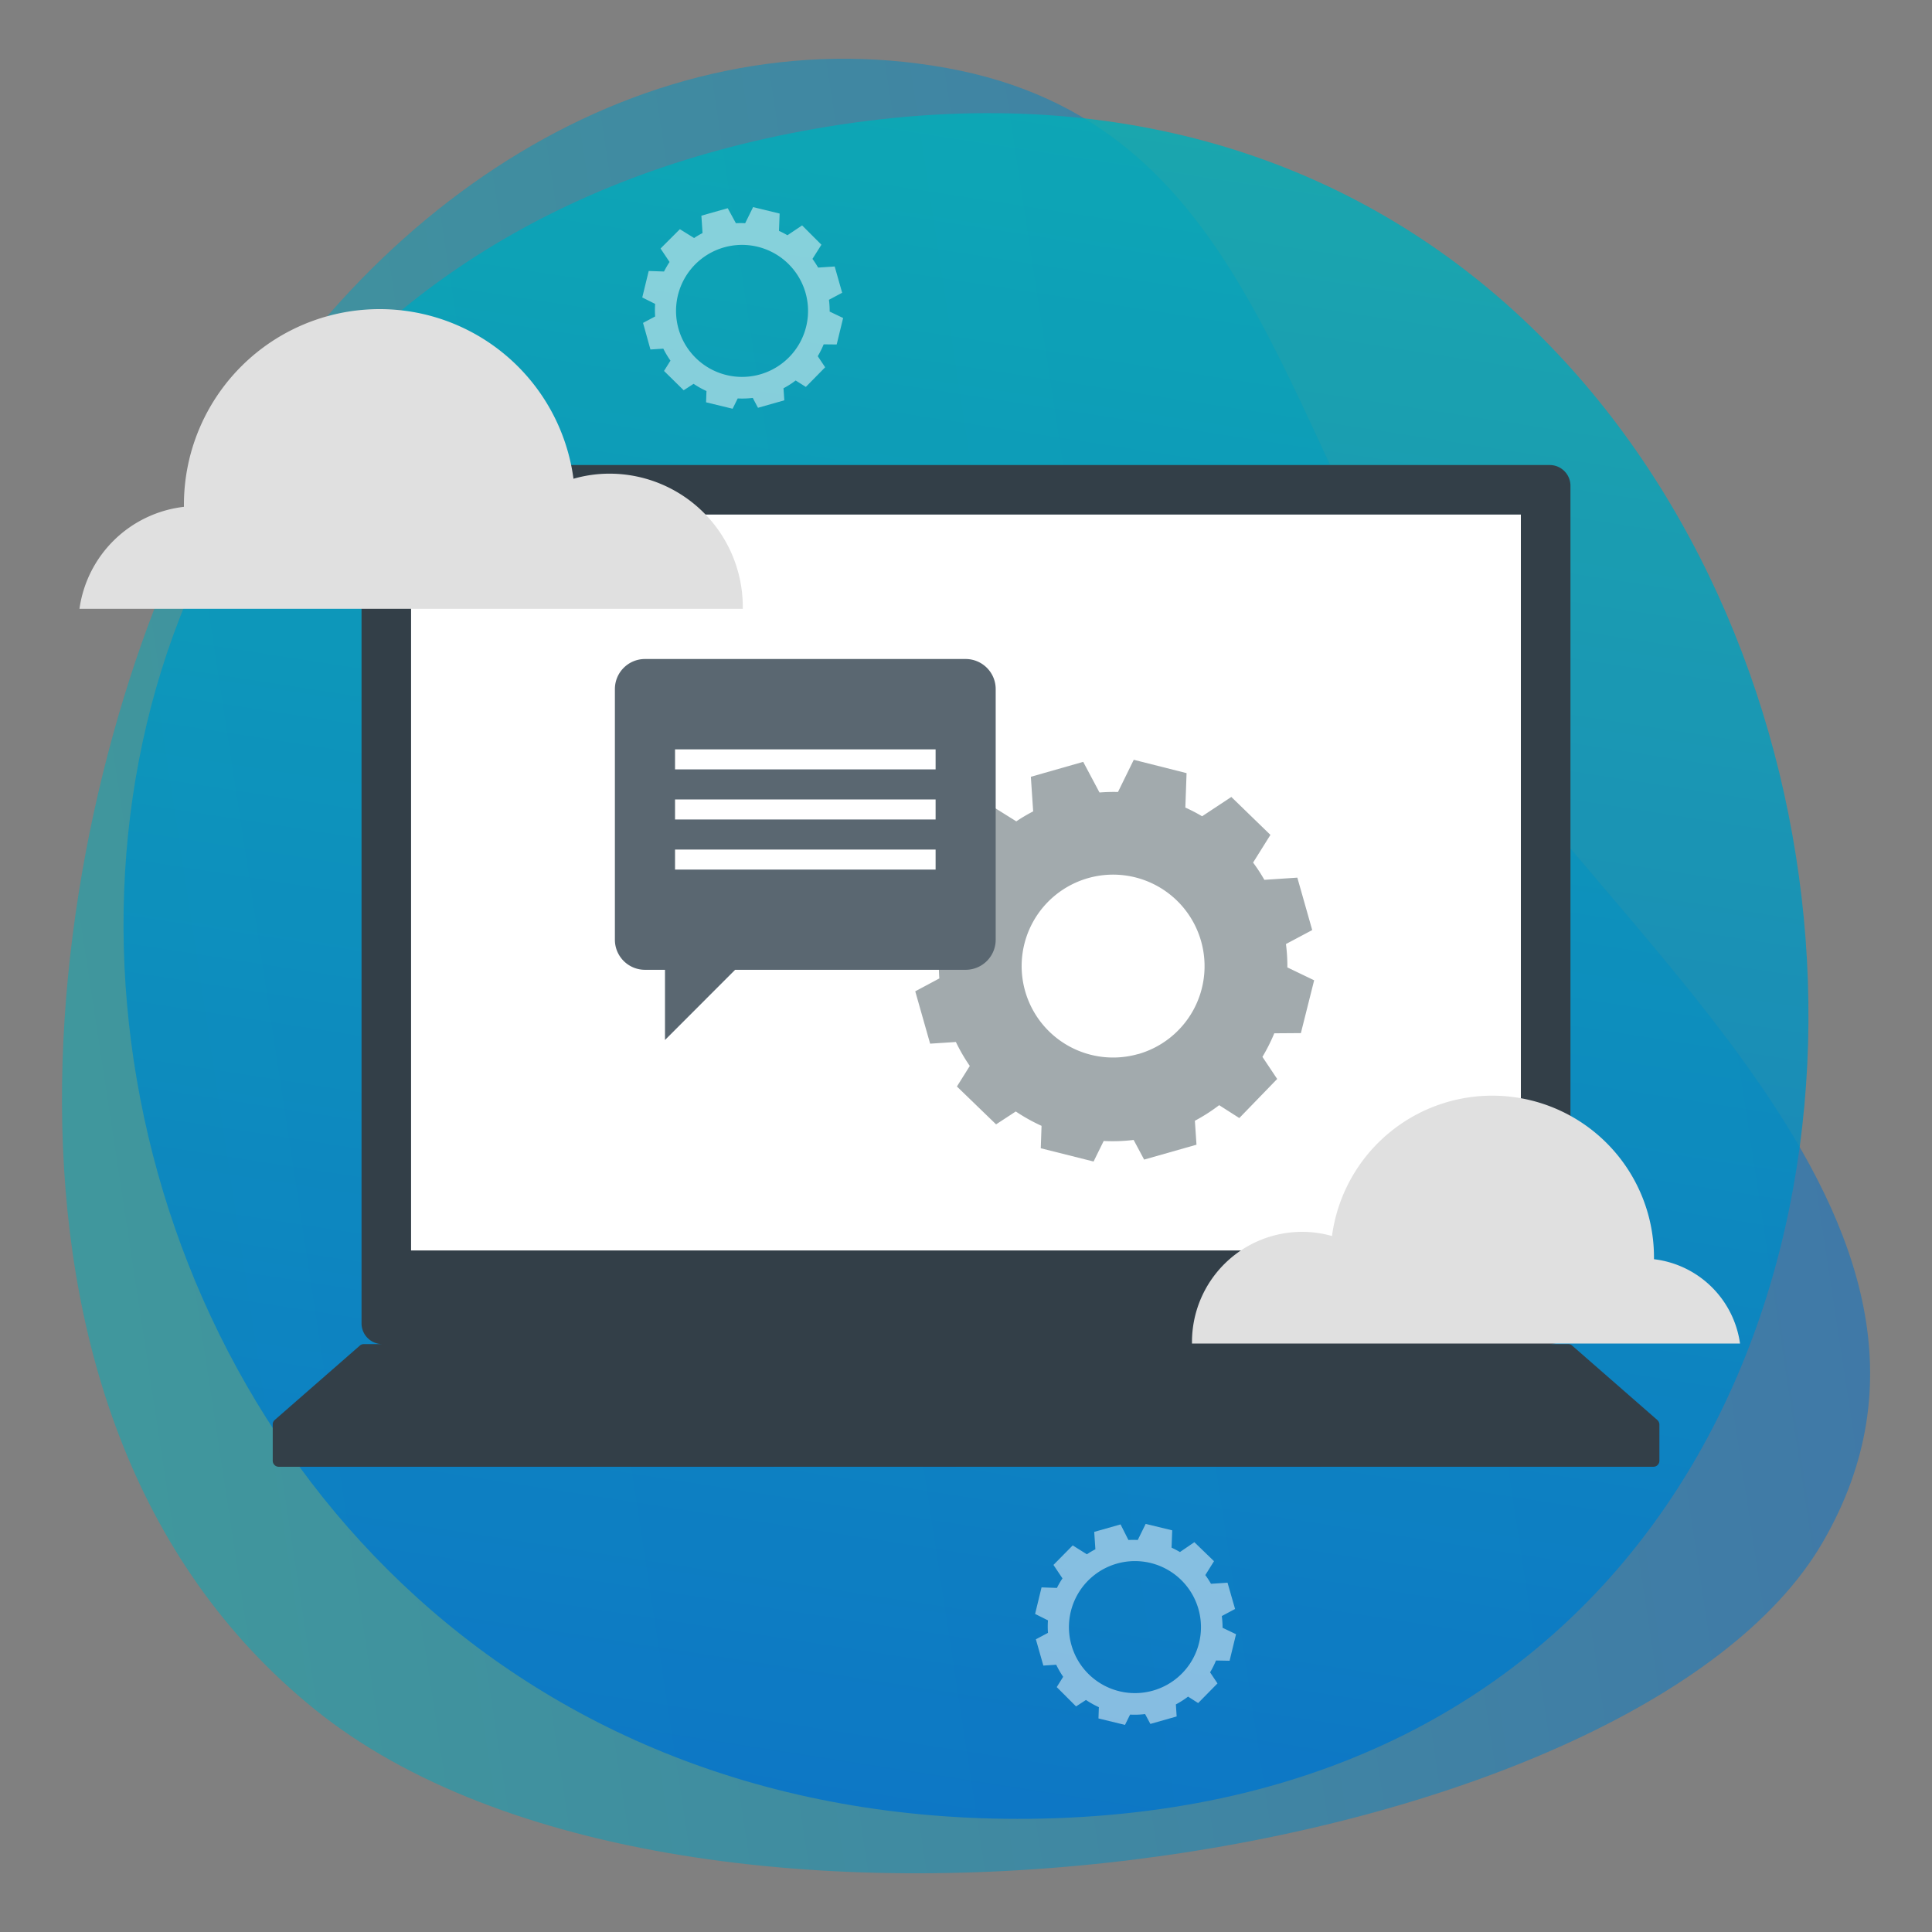
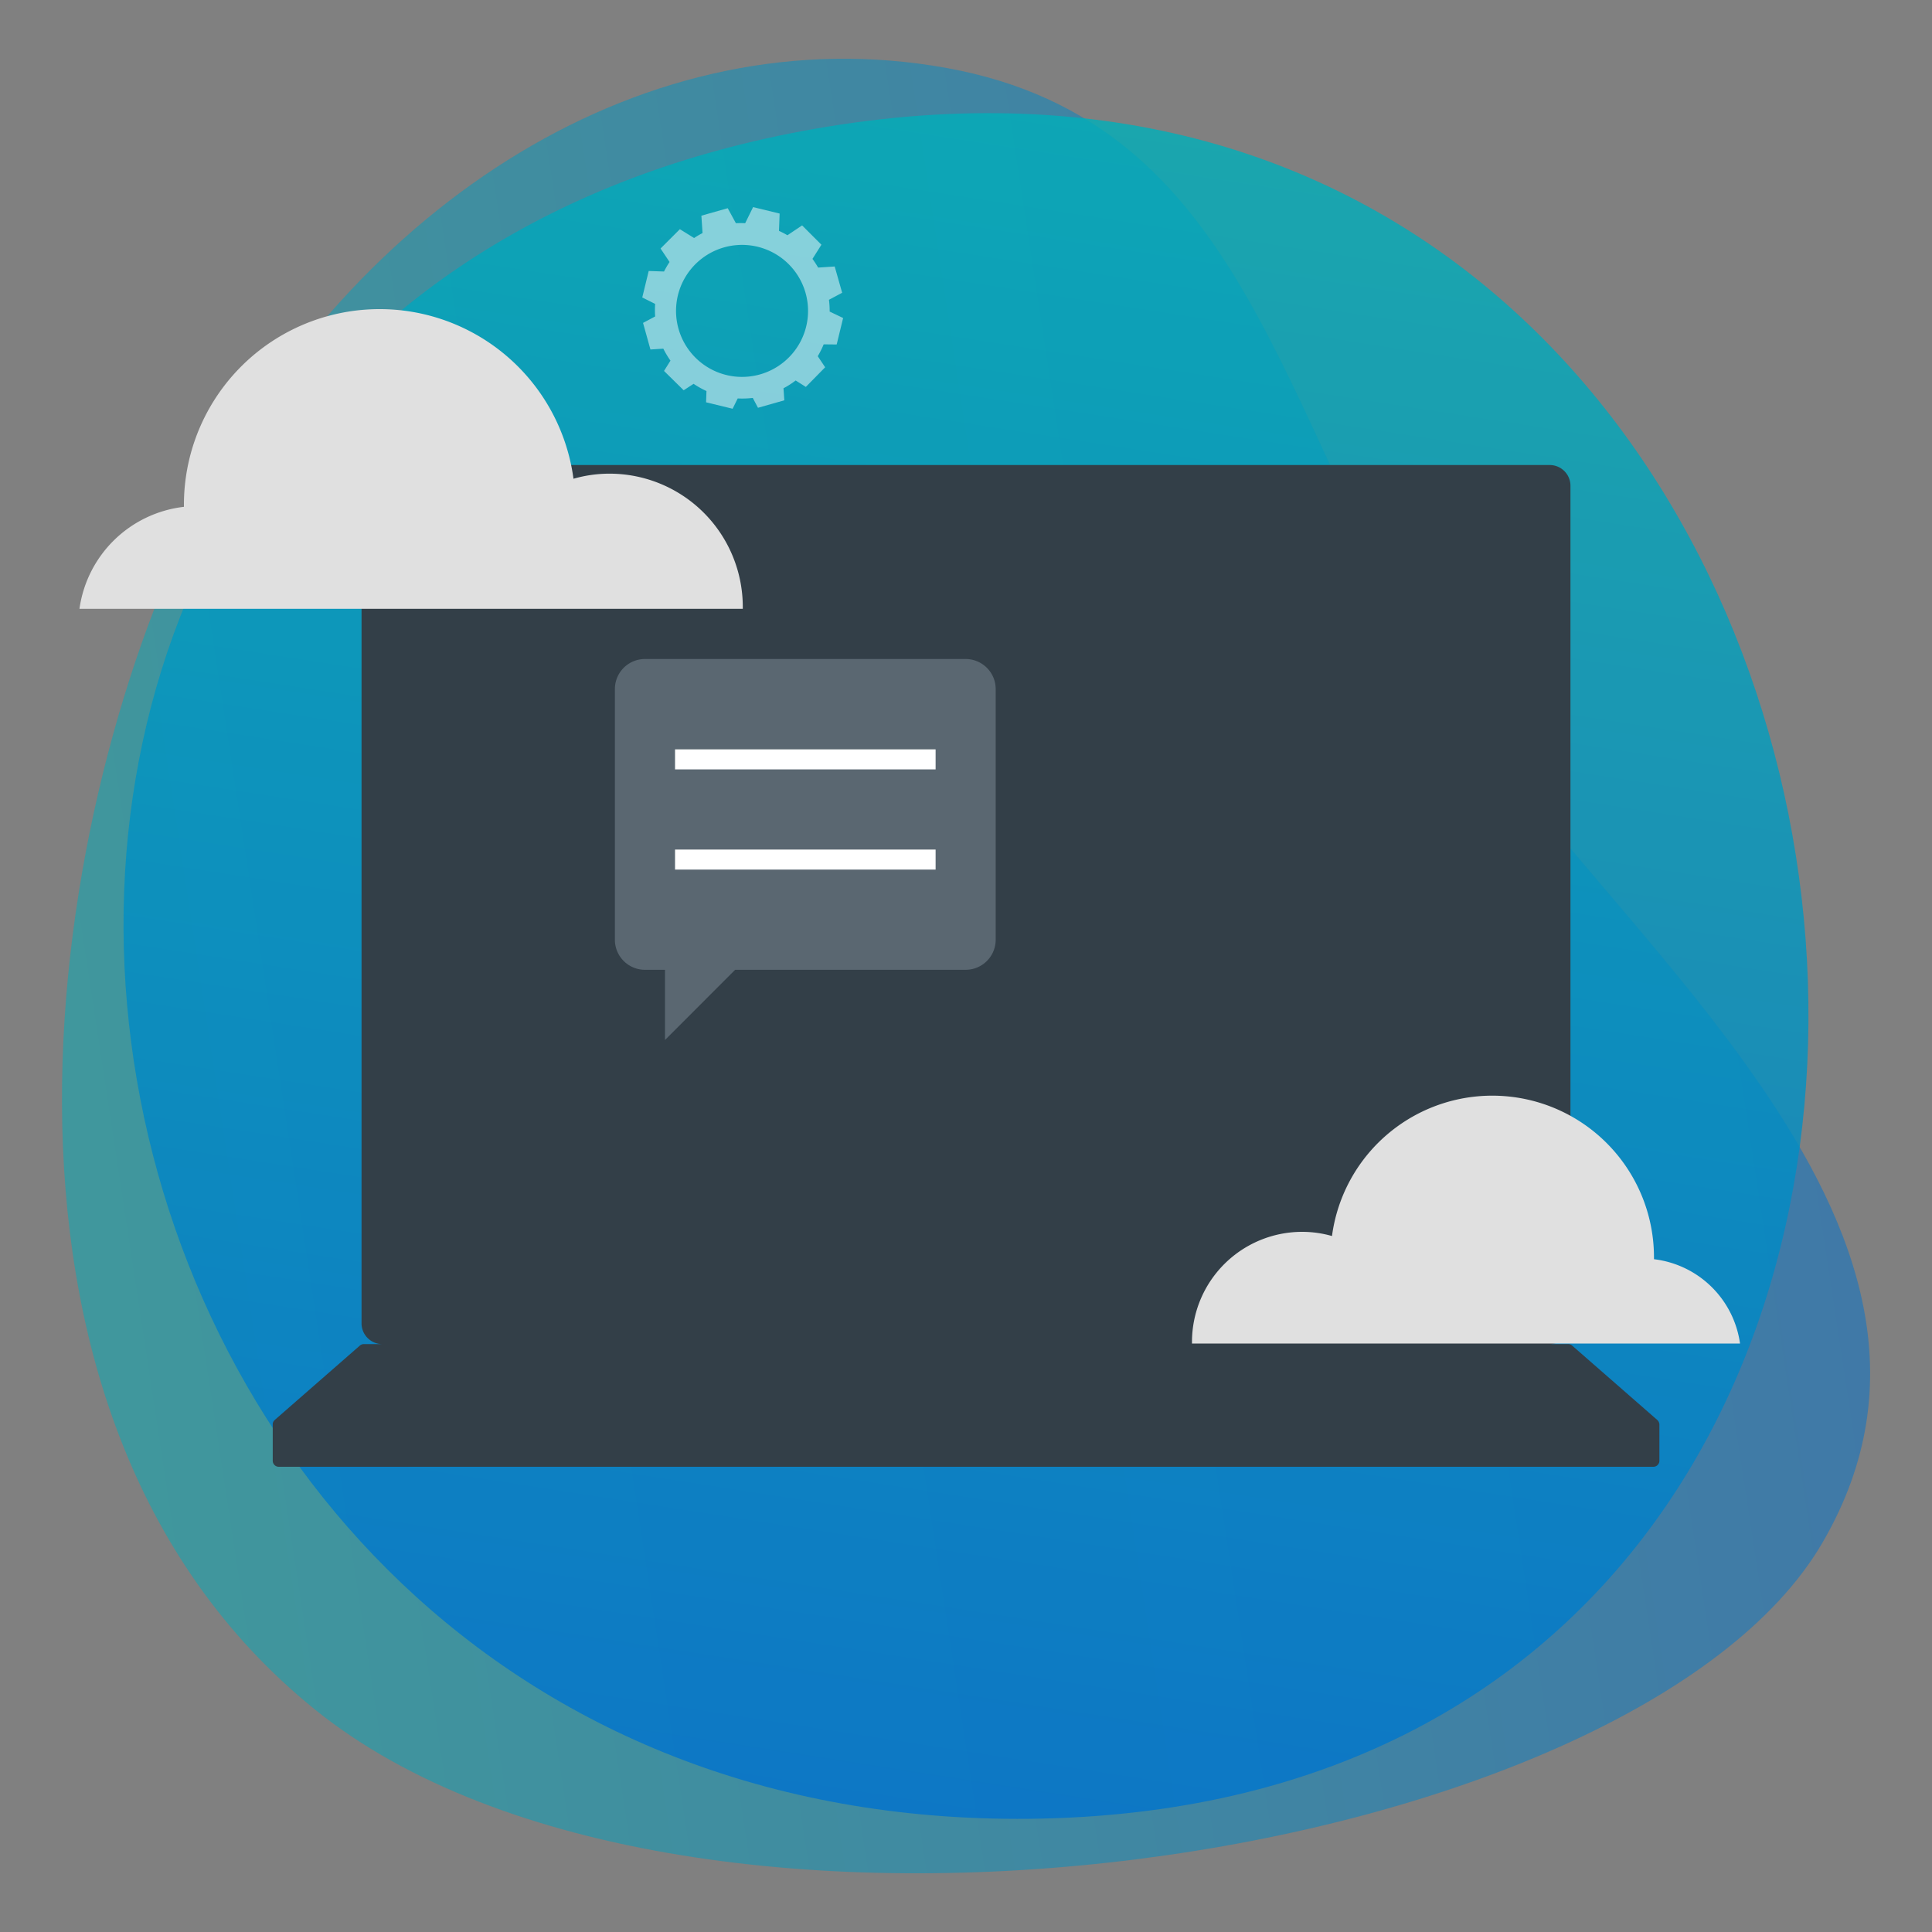
<svg xmlns="http://www.w3.org/2000/svg" xmlns:xlink="http://www.w3.org/1999/xlink" viewBox="0 0 300 300">
  <rect x="0" y="0" width="300" height="300" fill="#808080" stroke="none" />
  <defs>
    <linearGradient id="a" data-name="New Gradient Swatch copy 2" x1="-289.92" y1="288.06" x2="-16.24" y2="288.06" gradientTransform="translate(250.85 -157.74) rotate(-8.66)" gradientUnits="userSpaceOnUse">
      <stop offset="0" stop-color="#00afb9" />
      <stop offset="1" stop-color="#0072ce" />
    </linearGradient>
    <linearGradient id="b" x1="654.85" y1="-3054.93" x2="919.37" y2="-3054.93" gradientTransform="translate(-2748.19 -1096.06) rotate(98.8)" xlink:href="#a" />
  </defs>
  <title>student-information-f</title>
  <g style="isolation: isolate">
    <g>
      <path d="M283,239.53c29.09-50-35.41-95.17-60-135.29S193.6,19,147,10.56,55.31,31.66,31.43,77.8-8.67,219,48.94,265.48,253.9,289.53,283,239.53Z" style="opacity: 0.5;fill: url(#a)" />
      <g style="opacity: 0.8;mix-blend-mode: multiply">
        <path d="M159.86,282.42C341.49,280.51,308.37-9.73,128.54,19.66-37.74,46.83-4.07,284.14,159.86,282.42Z" style="fill: url(#b)" />
      </g>
      <g>
        <path d="M257.65,221.07a.91.91,0,0,0-.3-.57l-13.23-11.56a.93.93,0,0,0-.62-.23h-2.86a3.22,3.22,0,0,0,3.22-3.21V75.42a3.22,3.22,0,0,0-3.22-3.21H59.36a3.22,3.22,0,0,0-3.22,3.21V205.5a3.22,3.22,0,0,0,3.22,3.21H56.5a.93.93,0,0,0-.62.23L42.65,220.5a.91.91,0,0,0-.3.57h0v5.69a.94.94,0,0,0,.94,1H256.73a.94.94,0,0,0,.94-1v-5.69Z" style="fill: #333f48" />
-         <rect x="63.83" y="79.9" width="172.33" height="114.27" style="fill: #fff" />
      </g>
      <path d="M12.34,94.54h103c0-.1,0-.19,0-.29a20.7,20.7,0,0,0-20.7-20.7,20.24,20.24,0,0,0-5.59.79A30.38,30.38,0,0,0,28.56,78.5v.2A18.52,18.52,0,0,0,12.34,94.54Z" style="fill: #e0e0e0" />
-       <path d="M202,160.42l2.06-8.2-4.16-2a26.1,26.1,0,0,0-.22-3.63l4.08-2.17-2.31-8.14-5.12.34a26.81,26.81,0,0,0-1.75-2.68l2.69-4.3-6.07-5.89-4.54,3a25.61,25.61,0,0,0-2.6-1.35l.19-5.35-8.2-2.07-2.45,5a27.58,27.58,0,0,0-2.87.08l-2.53-4.76-8.13,2.32.36,5.37a26.16,26.16,0,0,0-2.62,1.55l-4.38-2.74-5.89,6.07,2.79,4.16a27.92,27.92,0,0,0-1.71,3l-4.75-.17-2.06,8.2,4.05,2a26.3,26.3,0,0,0,0,3.87l-3.74,2,2.31,8.13,4-.26a27.34,27.34,0,0,0,2.16,3.72l-2,3.19,6.08,5.88,3.06-2a28,28,0,0,0,4,2.23l-.12,3.48,8.2,2.06,1.57-3.19a26.86,26.86,0,0,0,4.65-.16l1.63,3.05,8.13-2.31-.25-3.72a27.2,27.2,0,0,0,3.77-2.42l3.13,2,5.88-6.07-2.29-3.43a27.83,27.83,0,0,0,1.84-3.66Zm-25.27,3.25a14.2,14.2,0,1,1,9.77-17.54A14.2,14.2,0,0,1,176.77,163.67Z" style="fill: #a2aaad" />
      <g>
        <path d="M95.48,145.93a4.67,4.67,0,0,0,4.67,4.66h3.11v10.9l10.89-10.9h35.79a4.67,4.67,0,0,0,4.67-4.66V107a4.67,4.67,0,0,0-4.67-4.67H100.15A4.67,4.67,0,0,0,95.48,107Z" style="fill: #5a6771" />
        <rect x="104.82" y="116.36" width="40.46" height="3.11" style="fill: #fff" />
-         <rect x="104.82" y="124.14" width="40.46" height="3.11" style="fill: #fff" />
        <rect x="104.82" y="131.92" width="40.46" height="3.11" style="fill: #fff" />
      </g>
      <path d="M270.19,208.62h-85.1c0-.08,0-.15,0-.23a17.11,17.11,0,0,1,17.12-17.11,16.8,16.8,0,0,1,4.62.65,25.11,25.11,0,0,1,50,3.43c0,.06,0,.11,0,.17A15.32,15.32,0,0,1,270.19,208.62Z" style="fill: #e0e0e0" />
      <g style="opacity: 0.5">
        <path d="M129.92,53.49l1-4.11-2.09-1a14,14,0,0,0-.11-1.83l2.05-1.09-1.16-4.08-2.57.17a15.65,15.65,0,0,0-.88-1.35L127.55,38l-3-3-2.28,1.53a13.56,13.56,0,0,0-1.31-.68l.1-2.69-4.12-1-1.23,2.5a13.84,13.84,0,0,0-1.44,0L113,32.33l-4.09,1.16.18,2.7a13.21,13.21,0,0,0-1.31.77l-2.21-1.37-3,3,1.4,2.09a14.6,14.6,0,0,0-.86,1.48l-2.38-.08-1,4.11,2,1a14.1,14.1,0,0,0,0,1.95l-1.88,1L101,54.27l2-.13A14.48,14.48,0,0,0,104.11,56l-1,1.6,3.05,3,1.54-1a14.11,14.11,0,0,0,2,1.12l-.06,1.75,4.12,1,.79-1.6a14.16,14.16,0,0,0,2.34-.08l.81,1.53,4.09-1.16-.13-1.87a13.21,13.21,0,0,0,1.89-1.21l1.58,1,3-3.05-1.15-1.72a13.73,13.73,0,0,0,.92-1.84Zm-11.84,4.63a10.25,10.25,0,1,1,7-12.66A10.25,10.25,0,0,1,118.08,58.12Z" style="fill: #fff" />
        <path d="M117,55.19l-.09,0Z" style="fill: #fff" />
      </g>
      <g style="opacity: 0.5">
-         <path d="M190.93,257.88l1-4.12-2.09-1a14,14,0,0,0-.12-1.82l2.06-1.1-1.17-4.08-2.57.17a12,12,0,0,0-.88-1.35l1.35-2.16-3.05-2.95L183.22,241a14.55,14.55,0,0,0-1.3-.68l.1-2.69-4.12-1-1.23,2.5a14.12,14.12,0,0,0-1.45,0L174,236.71l-4.09,1.16.18,2.7a14.31,14.31,0,0,0-1.32.78l-2.2-1.38L163.58,243l1.4,2.09a12.93,12.93,0,0,0-.86,1.48l-2.39-.08-1,4.12,2,1a12.56,12.56,0,0,0,0,1.94l-1.88,1,1.16,4.08,2-.13a13.78,13.78,0,0,0,1.08,1.87l-1,1.6,3,3,1.54-1a14.11,14.11,0,0,0,2,1.12l-.06,1.75,4.12,1,.79-1.6a13,13,0,0,0,2.33-.08l.82,1.53,4.08-1.16-.12-1.87a13.21,13.21,0,0,0,1.89-1.21l1.57,1,3-3.05-1.15-1.72a13.73,13.73,0,0,0,.92-1.84Zm-11.84,4.62a10.25,10.25,0,1,1,7-12.66A10.24,10.24,0,0,1,179.09,262.5Z" style="fill: #fff" />
-         <path d="M178,259.57l-.1,0Z" style="fill: #fff" />
-       </g>
+         </g>
    </g>
  </g>
</svg>